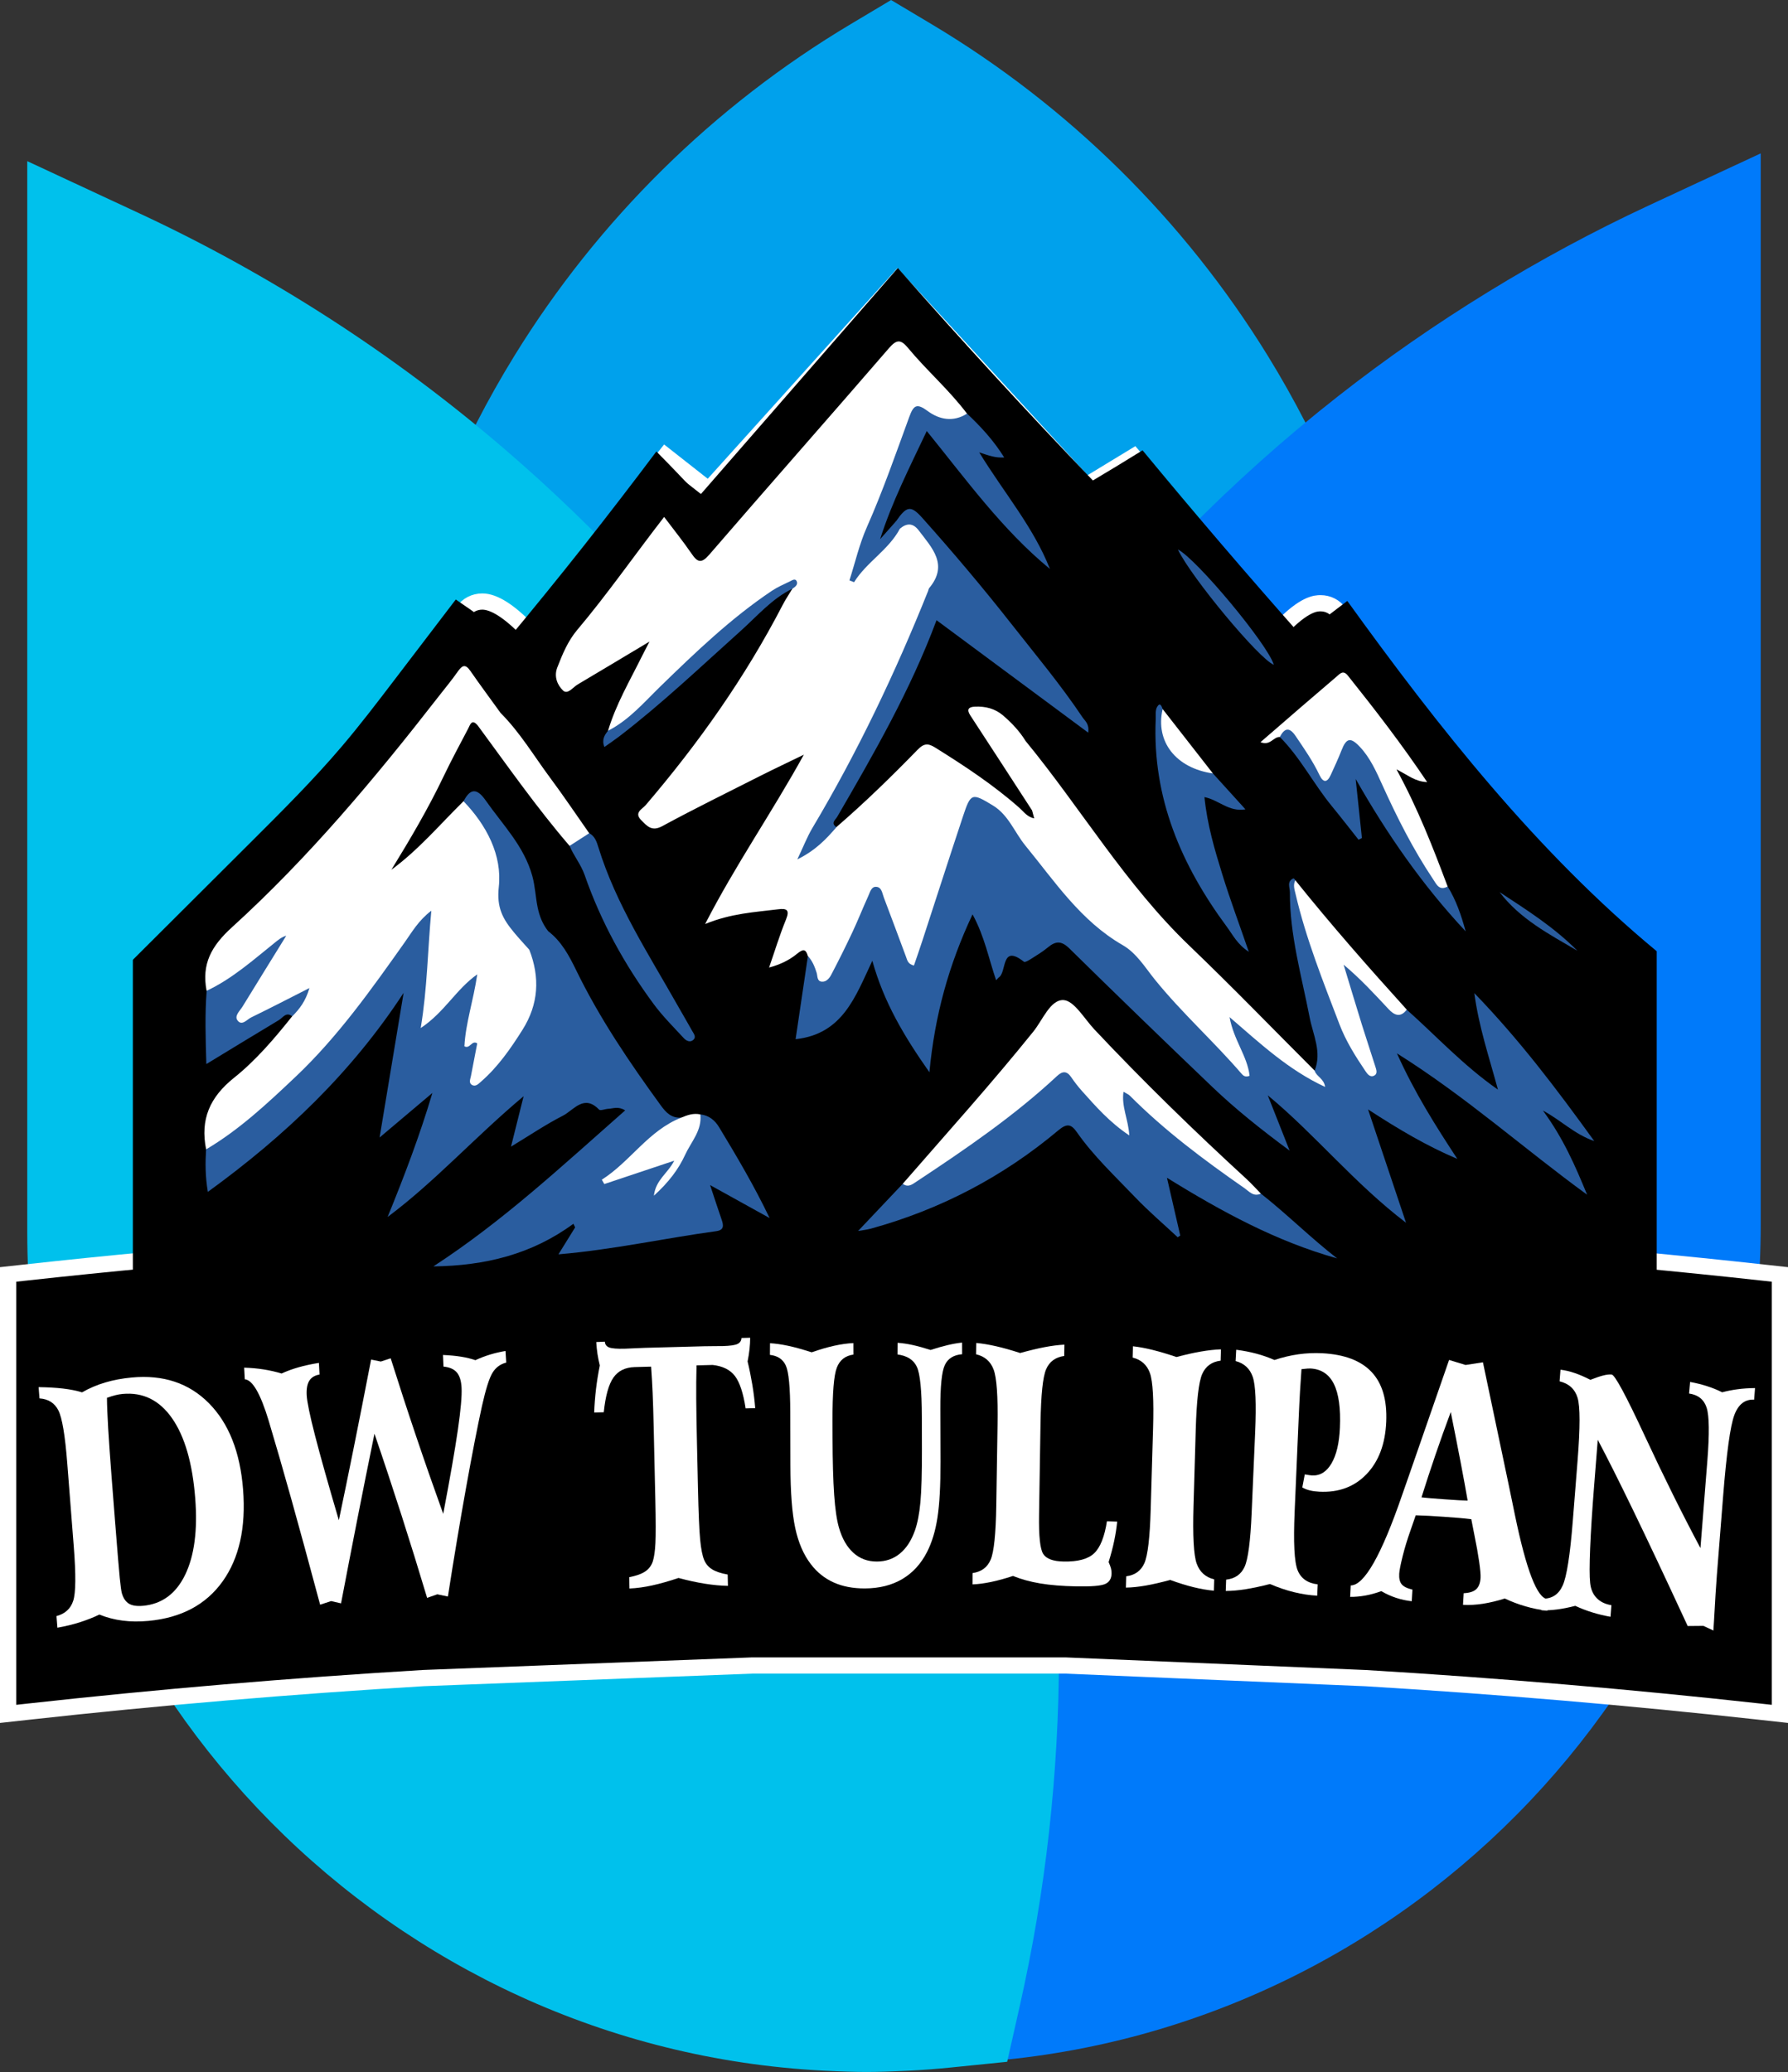
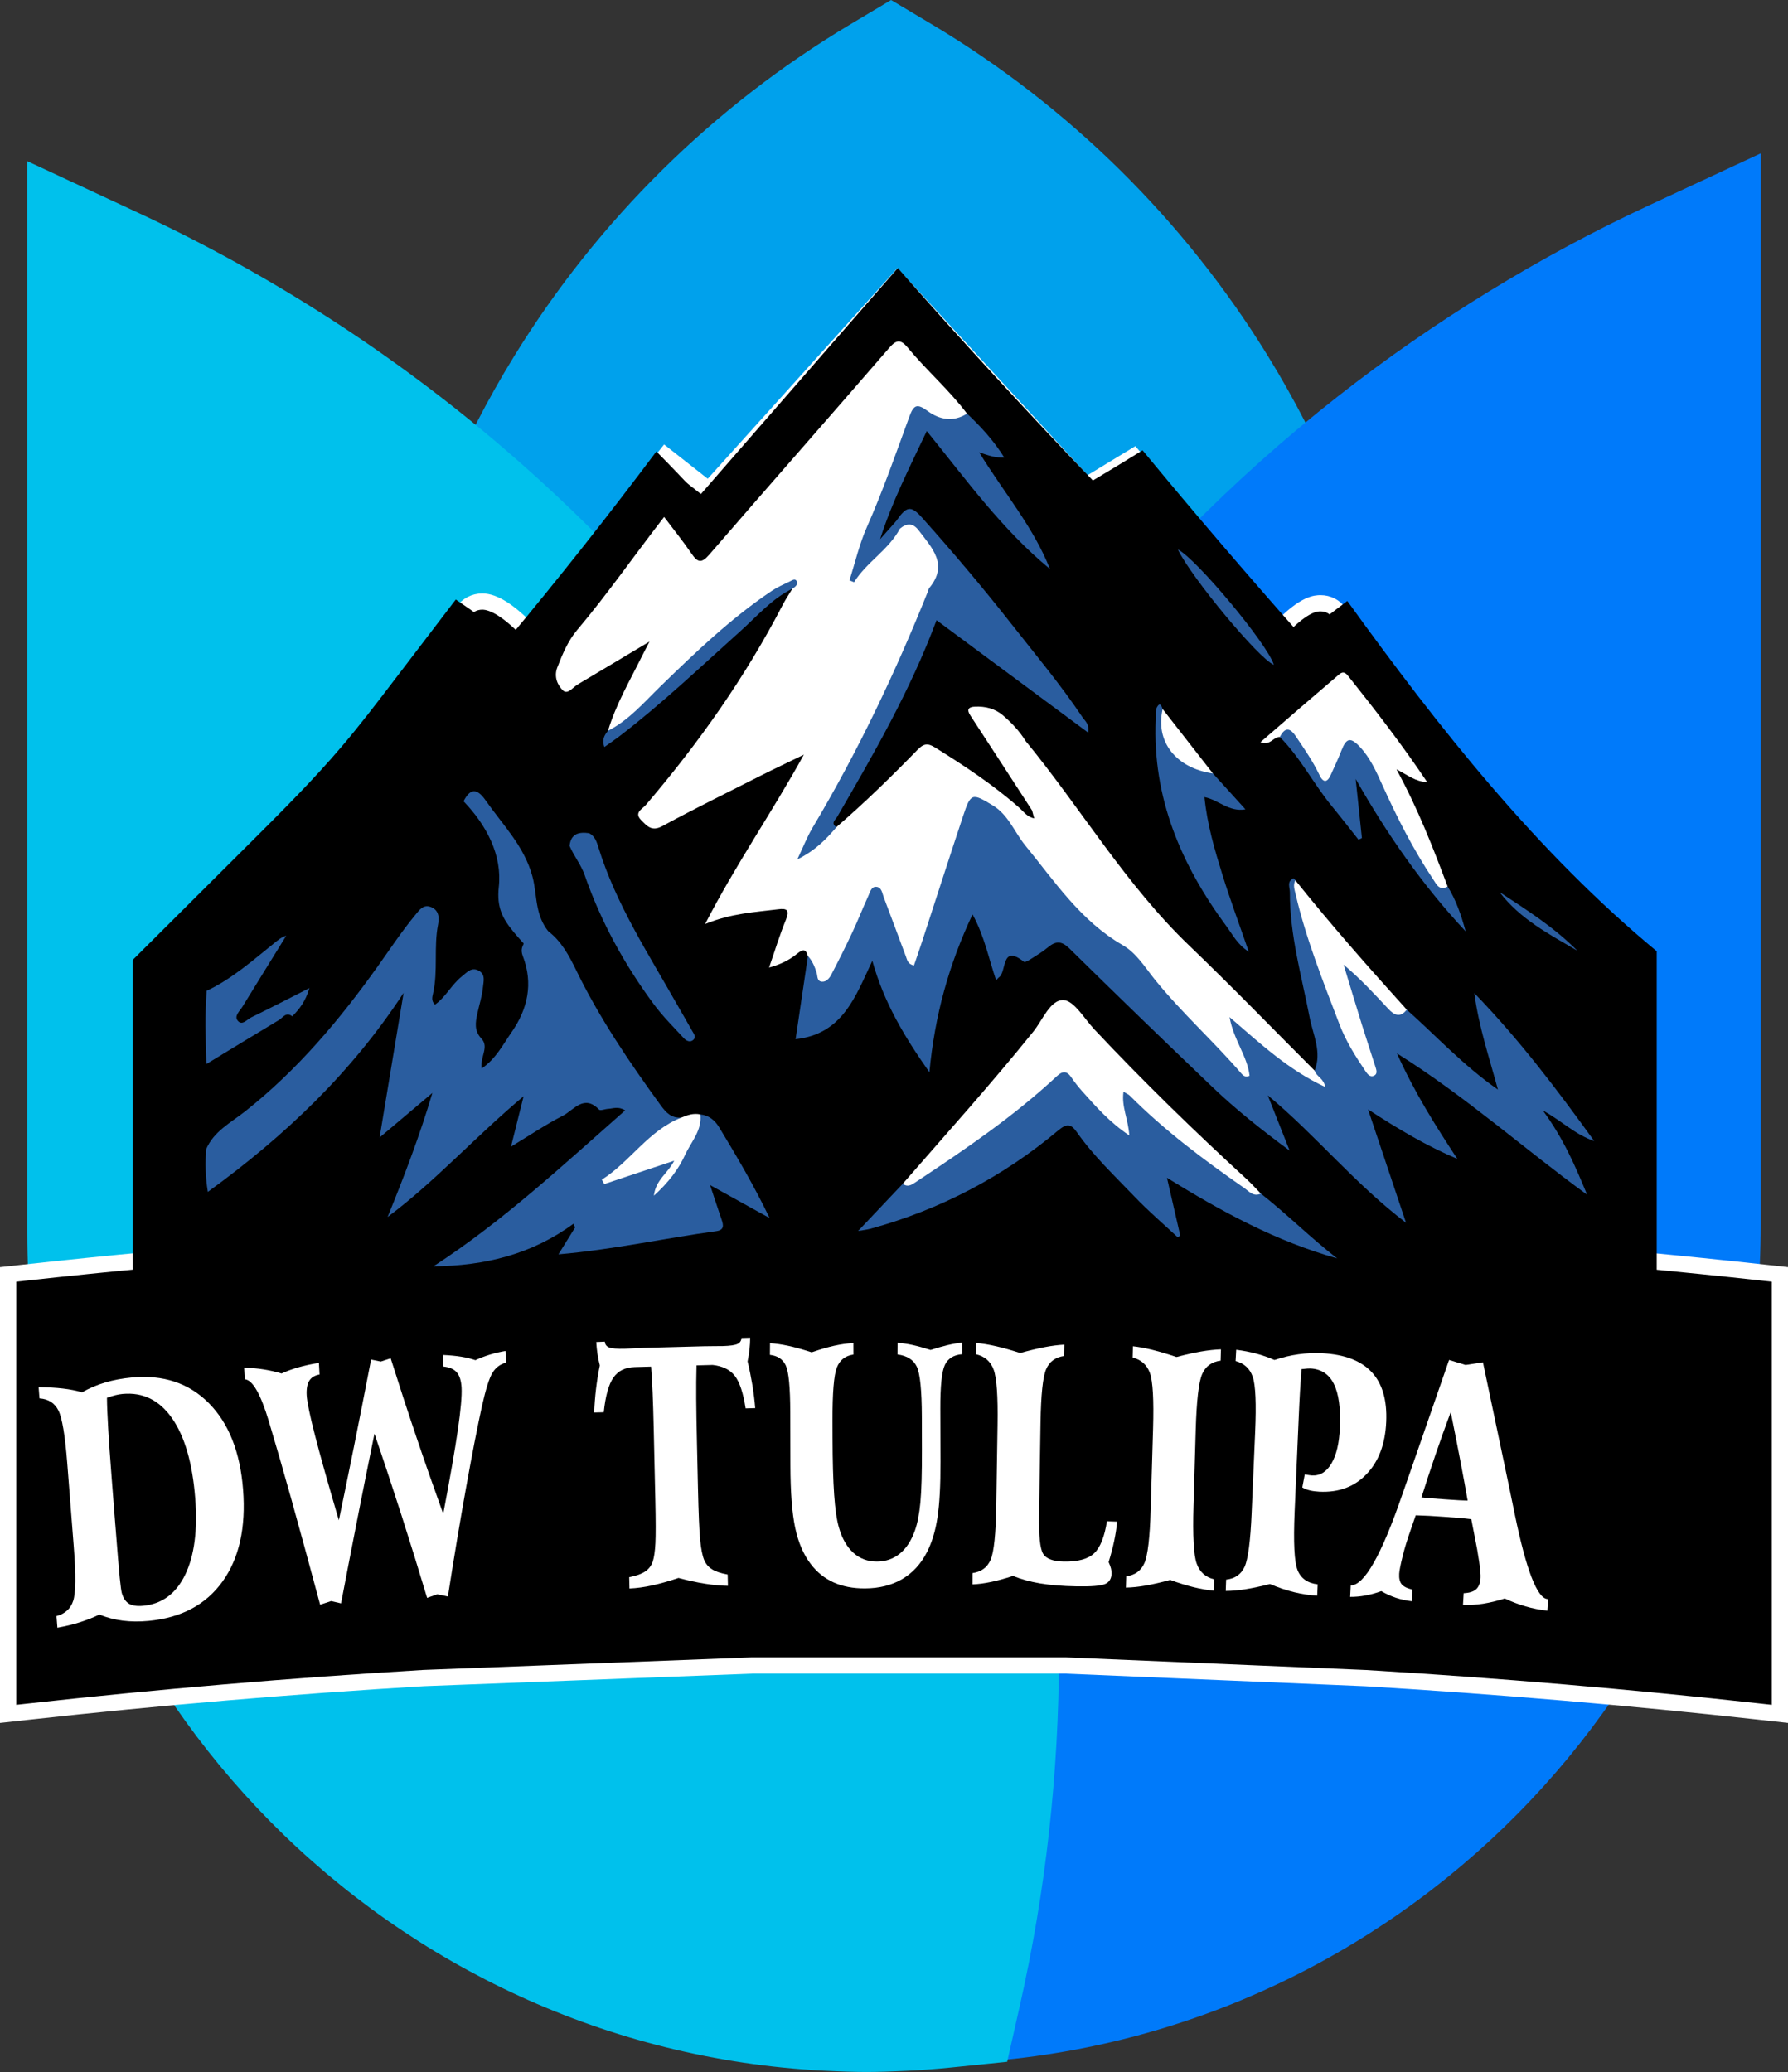
<svg xmlns="http://www.w3.org/2000/svg" id="Warstwa_2" viewBox="0 0 881.58 1021.57">
  <rect x="0" y="0" width="881.58" height="1021.57" fill="#333333" stroke="none" />
  <defs>
    <style>.cls-1{fill:#00c1ec;}.cls-2{fill:none;stroke:#fff;stroke-miterlimit:10;stroke-width:8px;}.cls-3{fill:#fff;}.cls-4{fill:#007afa;}.cls-5{fill:#2a5d9f;}.cls-6{fill:#00a1ec;}</style>
  </defs>
  <g id="OBJECTS">
    <path class="cls-6" d="M435.54,600.45c.24.95.47,1.91.7,2.87,1.07,4.41,2.12,8.84,3.1,13.29.99-4.48,2.04-8.93,3.12-13.37.22-.91.44-1.83.67-2.74,1.08-4.39,2.2-8.76,3.36-13.11.11-.42.23-.83.34-1.25,7.78-28.9,17.31-56.96,28.47-84.05,21.2-51.47,48.48-100.06,80.96-144.88,13.59-18.76,28.08-36.81,43.37-54.09,4.24-4.79,8.56-9.51,12.93-14.19.91-.98,1.84-1.95,2.76-2.92,4.17-4.41,8.39-8.79,12.67-13.09.28-.28.55-.57.83-.85,10.01-10.03,20.32-19.76,30.91-29.16-9.82-23.47-21.42-46.02-34.63-67.48-41.25-66.98-98.24-123.21-165.78-163.51l-19.96-11.91-19.96,11.91c-67.55,40.31-124.53,96.53-165.78,163.51-13.22,21.46-24.83,44.02-34.65,67.5,10.58,9.39,20.87,19.11,30.88,29.13.34.34.66.68,1,1.02,4.18,4.21,8.3,8.48,12.38,12.8,1.02,1.07,2.03,2.15,3.04,3.23,4.28,4.59,8.52,9.22,12.68,13.92,15.34,17.32,29.86,35.41,43.49,54.22,32.48,44.82,59.76,93.42,80.96,144.88,11.15,27.07,20.67,55.12,28.45,83.99.12.44.24.87.36,1.31,1.16,4.33,2.26,8.68,3.34,13.04Z" />
    <path class="cls-4" d="M518.42,339.21c40.98-54.05,88.53-102.44,141.33-143.86,23.36-18.33,48.06-35.5,73.96-51.4,25.78-15.83,52.15-30.05,78.95-42.52l55.47-25.81v528.26c0,106.15-40.65,203.4-107.18,276.97-67.09,74.18-160.59,124.14-265.3,134.67l-41.76-47.24c5.66-25.06,10-50.89,12.95-77.42,2.82-25.45,4.28-51.75,4.28-78.79,0-47.09-4.58-92.99-13.3-137.26-9.01-45.75-22.33-89.69-39.48-131.33l-6.09-14.78,6.09-14.78c25.8-62.62,59.57-121.28,100.07-174.69" />
    <path class="cls-1" d="M507.29,663.73c-9.9-50.31-24.77-99.14-44.05-145.96-23.73-57.6-53.98-111.6-89.8-161.04-36.21-49.96-78.29-95.58-125.27-135.84-27.12-23.25-55.78-44.64-85.8-63.98-30.08-19.38-61.31-36.66-93.46-51.63l-55.47-25.82v528.28c0,106.15,40.65,203.4,107.18,276.97,67.1,74.18,160.6,124.14,265.3,134.67,6.87.69,13.76,1.22,20.66,1.56,8.26.42,15.15.62,20.69.62s12.43-.21,20.69-.62c6.9-.34,13.8-.87,20.66-1.56l27.97-2.84,6.17-27.33c6.4-28.36,11.26-57.05,14.47-85.95,3.23-29.08,4.89-58.24,4.89-87.33,0-51.96-5.1-102.85-14.82-152.2Z" />
    <path class="cls-3" d="M41.45,781.09v-105.13c-5.25-10.86-10.5-21.72-15.75-32.56,12.75-1.37,25.51-2.67,38.27-3.91,8.83,29.5,17.66,59.04,26.5,88.6,7.95-31.08,15.91-62.14,23.86-93.17,13.57-1.14,27.14-2.21,40.71-3.21-5.51,10-11.01,20.02-16.52,30.04v110.44c5.14,9.59,10.27,19.19,15.41,28.8-19.03,1.41-38.05,2.95-57.06,4.64,4.94-10.43,9.88-20.85,14.82-31.25v-61c-7.59,30.97-15.17,61.96-22.75,92.97-2.56.23-5.11.47-7.67.7-8.48-29.22-16.96-58.42-25.44-87.58,0,20.06,0,40.12,0,60.17,5.3,9.42,10.61,18.86,15.92,28.3-14.7,1.4-29.4,2.88-44.09,4.45,4.6-10.44,9.19-20.87,13.79-31.3Z" />
    <path class="cls-3" d="M159.52,715.98c0-10.86.72-20.66,2.15-29.42,1.43-8.75,3.36-16.52,5.8-23.3,2.44-6.78,5.3-12.62,8.58-17.53,3.28-4.9,6.77-8.95,10.46-12.14,3.69-3.19,7.5-5.6,11.42-7.22,3.92-1.62,7.75-2.54,11.5-2.77,4.1-.24,8.19.21,12.27,1.35,4.08,1.15,7.97,3.1,11.66,5.85,3.69,2.75,7.13,6.39,10.31,10.91,3.18,4.52,5.95,10.03,8.3,16.52,2.35,6.49,4.19,14.04,5.51,22.63,1.33,8.59,1.99,18.31,1.99,29.17,0,10.7-.69,20.37-2.07,29-1.38,8.64-3.27,16.32-5.67,23.04-2.4,6.72-5.22,12.53-8.46,17.41-3.23,4.88-6.7,8.96-10.39,12.22-3.69,3.27-7.55,5.72-11.56,7.36-4.01,1.64-7.98,2.58-11.9,2.81-3.92.23-7.88-.19-11.87-1.28-3.99-1.09-7.83-2.96-11.52-5.63-3.69-2.67-7.15-6.21-10.38-10.63-3.23-4.42-6.04-9.85-8.42-16.29-2.38-6.44-4.26-13.95-5.64-22.55-1.38-8.59-2.07-18.43-2.07-29.52ZM190.67,713.85c0,9.28.46,17.85,1.38,25.69.92,7.85,2.21,14.63,3.87,20.34,1.66,5.72,3.64,10.15,5.93,13.32,2.3,3.16,4.82,4.66,7.58,4.5,2.76-.16,5.28-2,7.58-5.52,2.3-3.51,4.28-8.23,5.96-14.14,1.68-5.91,2.99-12.85,3.92-20.81.94-7.96,1.4-16.5,1.4-25.62,0-9.2-.44-17.81-1.33-25.83-.88-8.01-2.15-14.94-3.79-20.79-1.64-5.85-3.63-10.41-5.96-13.7-2.33-3.29-4.93-4.85-7.79-4.68-2.76.16-5.28,2.03-7.58,5.59-2.3,3.56-4.27,8.37-5.93,14.41-1.66,6.04-2.95,13.13-3.87,21.25-.92,8.12-1.38,16.78-1.38,25.99Z" />
    <path class="cls-3" d="M278.59,654.44c-4.97-9.74-9.93-19.48-14.9-29.2,18.59-.85,37.19-1.56,55.79-2.14-4.49,10.09-8.98,20.19-13.47,30.29v53.57c0,11.33.38,20.89,1.14,28.69.76,7.8,1.9,14.13,3.42,19,1.52,4.87,3.43,8.34,5.73,10.43,2.3,2.09,4.99,3.09,8.06,3,1.87-.06,3.62-.44,5.25-1.16,1.63-.71,3.12-1.96,4.48-3.72,1.36-1.77,2.56-4.16,3.61-7.18,1.04-3.02,1.93-6.81,2.65-11.4.72-4.58,1.28-10.06,1.67-16.44.39-6.38.58-13.82.58-22.31v-53.45c-3.86-9.89-7.71-19.78-11.57-29.66,13.39-.38,26.77-.69,40.16-.93-4.53,10.07-9.06,20.15-13.58,30.24v60.53c0,11.09-.41,20.87-1.22,29.35-.81,8.47-1.98,15.81-3.5,22.02-1.52,6.21-3.38,11.39-5.57,15.53-2.19,4.14-4.67,7.49-7.43,10.04-2.76,2.55-5.77,4.38-9.02,5.49-3.25,1.11-6.72,1.73-10.4,1.84-7.71.24-14.23-1.27-19.57-4.54-5.34-3.27-9.66-8.31-12.97-15.15-3.31-6.83-5.69-15.42-7.16-25.79-1.47-10.36-2.2-22.46-2.2-36.31v-60.65Z" />
    <path class="cls-3" d="M386.2,760.82v-105.95c-5.45-11.01-10.9-22.02-16.34-33.01,13.51-.25,27.03-.42,40.54-.53,14.26,28.21,28.51,56.49,42.77,84.85,0-18.33,0-36.65,0-54.98-4.95-10.01-9.91-20-14.86-29.99,14.2,0,28.41.06,42.61.21-4.44,9.94-8.88,19.9-13.32,29.85v139.23c-4.81-.03-9.62-.06-14.43-.07-17.51-35.61-35.02-71.1-52.54-106.47v76.69c5.32,9.93,10.65,19.88,15.97,29.84-14.93.09-29.86.27-44.79.54,4.79-10.07,9.59-20.14,14.38-30.2Z" />
    <path class="cls-3" d="M515.33,761.27v-115.75c-3.55-.07-7.11-.13-10.67-.19-6.69,16.41-13.37,32.83-20.06,49.28-.37-24.39-.74-48.78-1.11-73.17,10.52.12,21.05.27,31.57.47.09.16.18.32.27.48v-.47c19.99.38,39.97.92,59.95,1.61-.37,24.37-.74,48.74-1.11,73.11-6.86-16.75-13.72-33.49-20.58-50.21-3.43-.1-6.86-.19-10.29-.28,0,38.58,0,77.16,0,115.75,6.26,10.12,12.52,20.25,18.78,30.39-21.63-.67-43.26-1.17-64.89-1.48,6.05-9.86,12.1-19.71,18.15-29.55Z" />
    <path class="cls-3" d="M589.47,763.63c8.33-36.57,16.65-73.12,24.98-109.64-3.8-9.81-7.6-19.61-11.4-29.4,20.72.86,41.43,1.89,62.13,3.09-3.2,9.81-6.4,19.61-9.59,29.43,7.46,36.87,14.91,73.76,22.37,110.67,4.65,10.23,9.29,20.48,13.94,30.73-18.54-1.2-37.09-2.26-55.65-3.2,3.85-9.68,7.7-19.35,11.56-29.02-.76-4.17-1.52-8.34-2.28-12.51-11.66-.61-23.33-1.18-34.99-1.68-.83,4.09-1.66,8.19-2.49,12.28,5.07,10.09,10.15,20.19,15.22,30.3-16.45-.77-32.91-1.44-49.37-2,5.2-9.69,10.4-19.38,15.59-29.05ZM641.06,728.9c-4.05-22.39-8.09-44.77-12.14-67.15-4.47,21.97-8.94,43.94-13.41,65.92,8.52.38,17.04.79,25.56,1.23Z" />
    <path class="cls-3" d="M704.16,660.1c-4.1-10.27-8.19-20.53-12.29-30.78,13.23.85,26.45,1.78,39.67,2.77v139.23c4.1,10.3,8.19,20.6,12.28,30.91-13.22-1.03-26.44-2-39.67-2.89,0-46.41,0-92.82,0-139.23Z" />
    <path class="cls-3" d="M762.49,773.75v-105.95c-5.43-11.54-10.87-23.07-16.3-34.59,13.48,1.06,26.96,2.19,40.44,3.39,14.21,29.58,28.42,59.25,42.63,88.99v-54.98c-4.93-10.48-9.87-20.96-14.81-31.43,14.15,1.36,28.3,2.81,42.45,4.33-4.42,9.51-8.84,19.04-13.26,28.57v139.23c-4.79-.5-9.58-.99-14.38-1.47-17.45-37.3-34.9-74.49-52.36-111.56v76.69c5.31,10.45,10.62,20.91,15.93,31.38-14.88-1.35-29.77-2.62-44.67-3.8,4.78-9.61,9.56-19.21,14.35-28.81Z" />
    <path d="M867.59,843.9c-64.04-7.07-129.37-12.62-194.18-16.51l-148.12-6.23h-154.44l-162.02,6.2c-65.04,3.89-130.6,9.45-194.84,16.55l-9.99,1.1v-216.66l8.01-.88c20.5-2.26,41.86-4.44,63.61-6.48v-148.4l1.41-2.07c.14-.24.33-.52.56-.84l.41-.56.77-.76c1.02-.98,102.27-98.57,149.55-166.85,2.17-3.13,5.62-4.92,9.48-4.92,5.76,0,13.25,4.75,22.34,14.15l67.96-85.99,21.32,16.75,93.1-103.35,92.97,101.27,23.47-14.26,72.48,84.71c11.75-12.44,17.55-12.44,19.68-12.44,3.67,0,6.98,1.69,9.1,4.64,71.32,99.49,142.26,161.4,142.97,162.01l3.46,2.91.04,4.22v149.85c21.53,2.02,42.65,4.17,62.9,6.41l8.01.88v216.66l-9.99-1.1Z" />
    <path class="cls-2" d="M867.59,843.9c-64.04-7.07-129.37-12.62-194.18-16.51l-148.12-6.23h-154.44l-162.02,6.2c-65.04,3.89-130.6,9.45-194.84,16.55l-9.99,1.1v-216.66l8.01-.88c20.5-2.26,41.86-4.44,63.61-6.48v-148.4l1.41-2.07c.14-.24.33-.52.56-.84l.41-.56.77-.76c1.02-.98,102.27-98.57,149.55-166.85,2.17-3.13,5.62-4.92,9.48-4.92,5.76,0,13.25,4.75,22.34,14.15l67.96-85.99,21.32,16.75,93.1-103.35,92.97,101.27,23.47-14.26,72.48,84.71c11.75-12.44,17.55-12.44,19.68-12.44,3.67,0,6.98,1.69,9.1,4.64,71.32,99.49,142.26,161.4,142.97,162.01l3.46,2.91.04,4.22v149.85c21.53,2.02,42.65,4.17,62.9,6.41l8.01.88v216.66l-9.99-1.1Z" />
    <path d="M816.84,468.99c-59.16-49-107.48-110.21-152.55-172.7-7.55,5.74-15.11,11.48-22.66,17.23-26.62-30.05-52.73-60.54-78.29-91.5-8.12,5.04-16.28,10-24.49,14.88-32.82-34.21-64.9-69.12-96.17-104.76-32.66,37.49-65.33,74.98-97.99,112.47-6.88-7.46-13.9-14.8-21.06-22.01-23.47,31.28-47.7,61.97-72.72,92.02-8.5-6.66-17.25-13-26.19-19.04-10.16,13.32-20.32,26.64-30.48,39.95-8.38,10.98-16.76,21.97-25.71,32.49-13.88,16.33-29.08,31.48-44.26,46.61-19.52,19.46-39.03,38.92-58.55,58.38-.09.12-.14.24-.22.36v179.38h751.35v-183.76Z" />
    <path class="cls-3" d="M505.69,365.35c27.34,33.3,49.33,70.83,80.75,100.94,20.98,20.11,41.19,41.02,61.75,61.57,1.48.52,3.17.13,4.55.92,2.8,1.6,4.34,4.05,2.92,7.15-1.5,3.28-4.52,3.43-7.29,1.83-4.72-2.73-9.71-4.95-14.09-8.33-6.99-5.4-14.17-10.54-20.4-16.3,2.32,3.73,3.89,8.22,5.47,12.71,1.09,3.08.47,5.75-2.34,7.49-2.91,1.8-5.73.87-7.68-1.55-8.86-10.96-19.94-19.81-29.03-30.52-8.07-9.52-15.85-19.41-24.77-28.03-7.57-7.32-16.89-12.87-24.7-20.14-1.71-1.59-3.85-2.82-5.16-4.73-9.2-13.5-21.94-24.29-29.72-38.86-.86-1.62-1.96-3.07-3.2-4.41-7.4-8.02-12.72-7.1-15.8,3.39-5.72,19.48-13.46,38.28-18.9,57.84-.7,2.5-1.69,4.92-2.57,7.37-1.01,2.82-2.2,5.42-5.72,5.51-3.83.09-5.42-2.6-6.55-5.66-2.53-6.83-5.11-13.64-7.76-20.43-.87-2.22-1.02-5.87-4.36-5.65-2.55.16-3.04,3.26-3.86,5.4-3.36,8.76-7.3,17.24-11.68,25.53-1.22,2.3-2.46,4.56-4.42,6.38-2.22,2.06-4.56,3.47-7.72,2.28-2.92-1.1-3.33-3.61-3.68-6.25-.42-3.14.42-6.47-1.39-9.4-1.11-3.84-2.55-3.42-5.4-1.11-3.73,3.03-8.12,5.24-13.74,6.75,2.75-7.93,5.18-15.98,8.36-23.74,1.96-4.78.21-5.5-3.84-4.99-11.53,1.44-23.22,1.99-36.05,7.27,15.03-29.27,32.77-54.66,48.67-83.49-8.19,3.98-14.81,7.09-21.33,10.38-16.2,8.19-32.5,16.19-48.45,24.84-5.23,2.84-7.51-.04-10.4-2.93-3.73-3.73.54-5.48,2.2-7.43,26.05-30.48,49.07-63.02,67.54-98.69,1.43-2.76,3.18-5.34,4.78-8.01-2.85-4.43-4.71-.08-6.29,1.07-12.59,9.14-24.44,19.21-35.75,29.87-13.77,12.97-27.68,25.77-42.05,38.07-4.2,3.6-4.15,3.65-6.78.99,3.87-12.99,10.72-24.61,16.68-36.65.89-1.79,1.82-3.56,3.73-7.27-13,7.77-24.19,14.5-35.42,21.15-2.32,1.37-4.91,5.15-7.2,2.96-2.77-2.66-4.57-6.84-2.83-11.34,2.54-6.57,5.28-13.14,9.81-18.5,14.92-17.68,28.1-36.69,42.87-55.73,4.71,6.26,9.35,12,13.5,18.07,3.01,4.41,4.87,5.02,8.81.46,29.38-34.03,59.15-67.72,88.54-101.74,3.7-4.28,5.77-4.48,9.32-.2,9.27,11.21,20.38,20.78,29.14,32.45.89,4.11-1.15,5.94-4.97,5.9-3.87-.04-7.99.59-11.55-1.04-5.83-2.67-8.71-.36-10.54,4.99-7.02,20.45-16.78,39.84-23.17,60.52-.29.95-.79,1.77-1.47,2.48,5.04-6.58,13.39-9.86,17.43-17.45,5.69-5.67,7.59-5.59,12.71.53.31.38.74.65,1.1,1.01,10.75,10.49,10.67,20.71,4.35,34.86-14.83,33.2-30.02,66.15-47.15,98.23-3.55,6.65-8.02,12.72-11.6,19.63,2.9-3.31,5.9-6.07,10.5-5.79,13.97-12.06,27.18-24.94,40.04-38.16,3.01-3.1,5.08-3.26,8.54-1.11,14.57,9.08,28.87,18.5,41.77,29.91,2.03,1.8,3.63,4.32,7.16,5.08-.41-1.55-.72-2.72-1.03-3.89,4.97-5.35,8.94-1.77,12.22,1.87,2.81,3.11,5.24,6.62,7.91,9.9-7.55-9.69-15.15-19.34-22.69-29.03-2.83-3.64-4.06-7.73-4.11-12.24-.03-2.43.06-4.81,3.45-4.78Z" />
    <path class="cls-5" d="M398.37,471.39c2.18,2.35,3.34,5.23,4.28,8.23.51,1.64.11,4.11,2.46,4.37,2.33.26,3.85-1.72,4.78-3.49,3.62-6.9,7.1-13.88,10.41-20.93,2.76-5.88,5.13-11.94,7.83-17.84.83-1.81,1.42-4.57,3.79-4.49,2.85.09,3.05,3.17,3.85,5.25,3.7,9.72,7.3,19.48,10.94,29.22.62,1.65.85,3.6,3.91,4.34,1.35-3.97,2.78-8.02,4.11-12.11,6.7-20.51,13.29-41.06,20.1-61.53,3.82-11.5,4.39-11.56,14.71-5.29,7.74,4.7,10.65,13.21,16.01,19.77,14.53,17.75,27.33,37.2,47.98,49.08,6.86,3.95,11.06,11.03,15.88,17,13.28,16.42,29.03,30.48,42.75,46.43.84.98,1.87,1.83,3.95,1.01-1.05-9.67-7.85-17.58-9.87-28.94,15.35,13.24,29.1,26.08,47.11,34.43-.55-4.16-4.36-5.16-5.17-8.03,3.69-9.14-.79-17.65-2.45-26.22-3.97-20.49-9.85-40.66-9.74-61.78.01-2.24-1.66-5.2,1.63-6.75.14-.07.45.12.62.27.19.17.3.42.44.63,12.05,28.1,18.18,58.53,33.57,85.3-4.11-10.91-7.68-22-11-33.17-.82-2.75-1.5-5.53-1.87-8.35-.33-2.54.71-4.67,3.24-5.58,2.24-.8,3.84.31,5.37,2.04,5.5,6.22,11.08,12.37,16.61,18.56,2.37,2.65,4.59,5.85,8.98,4.97,14.48,12.85,27.6,27.28,44.99,39.44-4.4-16.27-9.36-30.67-11.65-47.59,22.25,23,40.39,47.01,59.14,72.96-9.99-3.49-15.92-9.97-25.32-15.06,10.12,13.74,16.02,27.46,21.8,41.5-31.03-22.57-59.54-48.22-93.78-69.7,8.76,19.44,19.06,35.72,29.79,52.05-14.89-6.31-28.7-14.42-44.02-24.41,6.46,19.27,12.26,36.58,18.73,55.9-25.68-19.59-44.66-43.37-68.18-62.85,3.32,8.41,6.65,16.81,10.78,27.27-14.43-10.68-26.71-20.5-38.09-31.37-23.67-22.6-47.18-45.37-70.51-68.31-3.89-3.83-6.75-3.72-10.58-.53-2.58,2.15-5.51,3.91-8.36,5.72-1.07.68-2.96,1.77-3.46,1.38-11.47-9.04-8.33,5.16-12.41,7.74-.21.13-.36.37-1.3,1.38-3.67-10.62-5.62-21.44-11.63-32.5-11.7,24.92-18.57,49.56-21.27,77.85-12.5-17.81-22.41-34.4-28.14-54.97-8.28,17.54-14.55,36.16-37.83,38.67,2.01-13.55,4.04-27.26,6.07-40.98Z" />
    <path class="cls-5" d="M345.3,549.45c4.25.42,7.21,2.92,9.28,6.35,8.72,14.41,17.3,28.91,24.88,44.75-9.25-5.13-18.51-10.25-29.34-16.25,2.19,6.6,3.88,11.82,5.68,17.01.97,2.81,1.3,5.15-2.6,5.69-25.68,3.52-51.05,9.16-77.86,11.44,3-4.84,5.62-9.07,8.23-13.29-.29-.59-.57-1.19-.86-1.78-20.48,15.07-43.59,20.7-69.03,21.01,34.46-22.41,63.77-49.82,94.56-76.92-3.51-2.17-6-.86-8.35-.77-1.55.06-3.86,1.07-4.52.39-7.47-7.78-12.49.27-17.83,3-8.5,4.35-16.47,9.75-25.59,15.26,2.01-8.05,3.84-15.34,6.22-24.86-23.97,20.08-43.51,41.95-67.06,59.54,8.19-20.06,15.86-40.18,22.08-61.15-8.4,7.09-16.79,14.17-26.03,21.97,4.09-24.61,7.96-47.96,11.84-71.32-25.57,39.16-58.31,70.41-96.52,98.12-1.31-7.82-1.26-14.38-.87-20.96,3.78-8.93,12.26-13.2,19.25-18.73,25.75-20.36,46.6-45.11,65.51-71.67,6.03-8.47,11.75-17.16,18.4-25.18,2.01-2.42,3.88-5.31,7.64-3.93,4.06,1.5,4.22,5.39,3.59,8.59-2.22,11.31.07,22.91-2.5,34.17-.37,1.62-.91,3.59.94,5.41,5.38-3.75,8.22-9.96,13.3-13.94,2.43-1.9,4.6-4.71,8.16-2.9,3.64,1.86,2.51,5.31,2.21,8.34-.43,4.42-1.84,8.64-2.76,12.96-.93,4.36-1.63,8.39,2.04,12.28,3.9,4.14-.76,8.92.14,14.7,7-4.78,10.44-11.73,14.66-17.79,8.02-11.51,10.83-24.06,5.57-37.67-.58-1.49-.76-3.02-.18-4.59,2.37-5.61,4.64-11.38,12.64-7.67,6.65,5.03,10.44,12.25,13.94,19.43,11.53,23.68,26.23,45.32,41.66,66.53,2.56,3.52,5.29,6.38,10.07,5.98,1.46,2.75,0,4.97-2.21,5.68-7.64,2.45-12.07,8.75-17.47,13.86-2.96,2.8-6.39,4.84-8.62,6.31,5.28-3.18,12.97-3.76,19.52-7.32,2.23-1.21,4.77-.76,6.12,1.64,1.96,3.5-2.25,4.75-2.75,8.1,5.35-10.18,6.07-22.08,14.78-29.85Z" />
-     <path class="cls-3" d="M260.98,468.27c5.33,13.71,4.59,26.86-3.37,39.48-5.84,9.26-12.04,18.2-20.35,25.46-1.34,1.17-2.83,2.87-4.72,1.59-1.49-1.01-.61-2.85-.32-4.35,1.02-5.32,2.04-10.64,3.08-16.01-2.68-1.83-3.57,2.93-6.32,1.42.6-11.52,4.47-22.62,6.33-35.47-10.58,7.5-16.05,18.62-27.87,26.48,3.29-19.93,3.39-38.13,5.23-57.87-6.39,4.9-9.49,10.47-13.06,15.5-16.52,23.33-33.05,46.7-53.92,66.44-13.75,13-27.61,26.01-44.06,35.74-2.97-14.73,1.79-25.73,13.78-35.3,10.8-8.63,19.96-19.4,28.66-30.32,1.11-5.21-1.36-5.78-4.92-3.29-5.15,3.6-10.88,5.94-16.43,8.69-2.87,1.42-5.49,1.49-7.78-.96-2.27-2.43-2.29-5.35-.64-7.91,6.13-9.48,10.74-20.02,18.71-27.59-5.61,7.33-13.98,12.23-21.64,17.98-3,2.25-6.13,4.32-9.51.5-2.51-13.14,2.27-21.99,12.52-31.3,37.77-34.33,70.49-73.43,101.79-113.68,3.19-4.1,6.53-8.1,9.5-12.34,2.11-3.01,3.69-4.07,6.22-.41,4.86,7.01,9.95,13.86,14.94,20.78.66,7.79-3.11,9.82-11.34,6.09-2.93-3.41-3.69-.25-4.67,1.63-4.09,7.81-8.29,15.56-12.09,23.51-7.59,15.88-16.49,30.99-25.76,46.07,13.33-9.78,23.93-22.33,35.55-33.79,4.45-2.05,7.12.72,8.83,3.97,7.36,13.93,15.62,27.68,12.5,44.59-.73,3.96,1.37,6.92,3.7,9.81,3.55,4.4,7.09,8.83,7.4,14.86Z" />
    <path class="cls-5" d="M621.68,588.49c12.92,10.16,24.55,21.82,37.6,31.95-29.77-8.34-56.52-22.79-83.91-39.76,2.39,10.4,4.48,19.45,6.56,28.51-.42.27-.85.55-1.27.82-7.1-6.63-14.52-12.95-21.21-19.97-9.85-10.32-20.33-20.11-28.54-31.89-2.9-4.17-5.08-4.22-9.16-.8-27.24,22.86-58.11,38.99-92.42,48.44-1.93.53-3.96.72-6.23,1.12,7.59-8.02,14.8-15.64,22.01-23.25,1.37.14,2.68-.32,3.61-1.14,22.23-19.67,48.56-34.08,70.08-54.66,4.08-3.9,8.48-4.21,12.03.6,6.35,8.61,14.03,16.01,20.17,22.56,1.37,1.79,1.06,1.68.91.87-.92-5.11-5.17-11.23.49-15.06,6-4.06,9.02,3,12.59,6.12,17.15,15,34.99,29.15,52.7,43.45,1.2.97,2.4,1.91,4,2.11Z" />
    <path class="cls-3" d="M621.68,588.49c-3.66,1.74-5.78-1.08-8.26-2.8-19.87-13.82-39.22-28.28-56.35-45.48-.67-.67-1.65-1.04-3.13-1.93-1.07,7.36,2.38,13.53,2.86,21.53-9.77-6.52-16.52-14.3-23.37-21.95-1.9-2.13-3.66-4.41-5.27-6.77-2.18-3.19-4.33-3.05-7-.56-21.19,19.75-45.02,35.99-69.1,51.92-2.28,1.51-4.22,3.18-6.96,1.21,21.63-24.87,43.71-49.36,64.39-75.05,4.63-5.75,8.38-15.75,14.8-15.53,5.27.18,10.34,9.2,15.31,14.48,24.03,25.56,49.15,50.01,74.99,73.73,2.48,2.27,4.73,4.8,7.08,7.21Z" />
    <path class="cls-5" d="M412.44,407.8c-5.02,5.83-10.24,11.42-19.32,15.92,3.05-6.41,4.88-11.2,7.46-15.53,22.25-37.36,40.87-76.47,57.02-116.8.19-.48.24-1.08.55-1.45,9.63-11.54,1.36-19.8-5.16-28.41-2.83-3.74-5.89-3.72-9.28-.87-1.71-.7-2.72-1.75-1.86-3.73,5.07-7.36,7.21-7.94,12.73-1.76,15.29,17.1,30.09,34.62,44.26,52.67,11.86,15.1,24.19,29.82,34.88,45.8,1.22,1.82,3.45,3.21,2.83,7.59-25.24-18.71-49.79-36.92-74.79-55.44-12.89,34.6-30.87,65.76-48.94,96.88-.85,1.47-3.43,3.21-.39,5.14Z" />
    <path class="cls-3" d="M631.02,363.37c-3.19-.18-4.62,4.49-9.53,2.55,6.85-5.94,13.25-11.5,19.67-17.03,5.9-5.08,11.8-10.15,17.73-15.2,1.73-1.47,3.32-3.55,5.69-.57,13.38,16.76,26.5,33.72,39.09,52.48-5.93-.22-9.26-3.33-15.13-6.27,10.74,19.69,18.05,38.7,25.22,57.75-2.05,6.53-4.86,3.33-7.09.33-8.71-11.71-16.67-23.89-23.07-37.05-3.63-7.47-6.68-15.25-10.96-22.39-4.06-6.77-6.3-6.62-10.12-.12-2.25,3.83-2.74,10.13-8.54,9.96-5.4-.16-5.99-6.37-8.45-10-2.46-3.61-4.8-7.33-7.26-10.95-1.76-2.59-3.7-4.69-7.25-3.48Z" />
    <path class="cls-5" d="M441.85,256.92c.62,1.24,1.24,2.48,1.86,3.73-5.59,10.53-16.39,16.42-22.61,26.4-.76-.3-1.52-.6-2.28-.9,2.81-8.77,4.88-17.87,8.59-26.25,7.89-17.81,14.25-36.17,20.93-54.42,2.11-5.77,3.71-6.77,9.06-2.82,5.71,4.21,12.62,5.63,19.39,1.26,6.69,6.32,12.95,12.99,18.34,21.63-4.39.25-7.5-.91-12.33-2.52,12.26,19.98,26.75,36.82,34.87,57.49-23.57-19.4-41.25-44-60.73-68-8.52,18.03-17.17,34.98-22.99,53.31,2.63-2.97,5.26-5.94,7.89-8.9Z" />
    <path class="cls-5" d="M598.03,381.34c5.14,5.67,10.29,11.35,16.05,17.7-8.24,1.41-13.17-4.66-20.22-6.04,1.36,13.6,5.04,25.96,8.84,38.23,3.81,12.32,8.33,24.42,13.02,38.03-5.62-3.6-7.86-8.31-10.77-12.24-22.49-30.4-36.83-63.66-35.12-102.38.09-2.06-.26-4.47.68-6.09,1.44-2.5,2.23-.45,2.74,1.05,2.41,15.14,11.75,24.88,24.78,31.74Z" />
    <path class="cls-5" d="M631.02,363.37c2.27-4.41,4.68-5.05,7.73-.56,4.23,6.23,8.53,12.41,11.78,19.24,1.83,3.85,3.78,4.05,5.61.01,1.83-4.01,3.69-8.01,5.3-12.12,2.37-6.08,4.42-6.62,9.04-1.72,5.06,5.37,8.04,12.08,11.04,18.71,7.29,16.1,15.23,31.84,25.07,46.56,1.73,2.59,3.04,5.85,7.17,3.58,4.23,6.82,6.75,14.34,8.89,22.14-21.22-22.66-38.73-47.85-54.23-75.15,1.02,9.71,2.05,19.43,3.07,29.14-.55.27-1.11.54-1.66.82-4.38-5.52-8.69-11.11-13.17-16.56-9.04-11.01-15.51-23.93-25.64-34.11Z" />
    <path class="cls-3" d="M693.6,497.79c-3.17,4.2-6.22,2.7-9.04-.33-6.88-7.37-13.69-14.81-22.08-21.83,3,9.88,5.96,19.77,9.02,29.63,2.16,6.94,4.49,13.82,6.67,20.75.45,1.43,1.13,3.35-.52,4.26-2.09,1.15-3.44-.73-4.41-2.16-4.95-7.32-9.65-14.81-12.82-23.11-8.06-21.1-16.47-42.09-21.62-64.17-.53-2.28-1.36-4.52-.11-6.81,17.56,21.9,36.09,42.96,54.92,63.77Z" />
    <path class="cls-5" d="M290.52,410.81c2.84,1.46,3.72,4.37,4.53,6.98,8.67,28.07,24.66,52.46,38.92,77.71,2.42,4.29,4.95,8.51,7.33,12.81.71,1.28,2.04,2.84.7,4.23-1.62,1.68-3.63.63-4.82-.66-5.11-5.51-10.48-10.86-14.92-16.88-14.4-19.5-26-40.6-33.98-63.53-1.83-5.25-5.36-9.43-7.45-14.43.65-6.09,4.65-6.96,9.69-6.24Z" />
    <path class="cls-5" d="M101.88,488.51c12.59-5.92,22.86-15.12,33.56-23.7,1.7-1.37,3.37-2.78,5.7-3.47-7.19,11.64-14.41,23.27-21.56,34.94-1.31,2.14-4.19,4.59-2.45,6.86,2.17,2.83,4.63-.5,6.71-1.51,9.23-4.48,18.33-9.22,28.72-14.48-1.84,6.39-4.85,10.33-8.47,13.93-3.03-2.39-4.62.69-6.58,1.86-11.49,6.88-22.91,13.87-35.77,21.68-.37-12.74-.75-24.4.15-36.1Z" />
    <path class="cls-5" d="M260.98,468.27c-2.57-2.9-5.23-5.73-7.69-8.72-5.3-6.42-8.49-12-7.36-22.19,1.74-15.71-5.99-30.46-17.38-42.31,3.4-6.61,6.74-6.38,10.91-.41,8.39,12.02,19,22.53,23.03,37.37,1.37,5.05,1.55,10.17,2.57,15.22.91,4.48,2.45,8.34,5.2,11.85-4.49,1.66-8.67,3.62-9.29,9.19Z" />
-     <path class="cls-3" d="M290.52,410.81c-3.23,2.08-6.46,4.16-9.69,6.24-16.27-18.91-30.53-39.36-45.32-59.41,4.32-1.03,9.33-.77,11.34-6.09,9.56,9.57,16.43,21.22,24.43,31.98,6.64,8.92,12.84,18.18,19.23,27.28Z" />
    <path class="cls-3" d="M505.69,365.35c-1.23,8.94,4,15.14,8.94,21.57,6.17,8.03,12.12,16.23,18.04,24.44,1.74,2.41,3.56,4.96,3.26,8.86-11.46-4.58-14.15-19.29-27.02-20.59-10.14-15.62-20.25-31.26-30.45-46.84-2.02-3.08-.86-4.26,2.27-4.39,5.07-.22,9.81.92,13.75,4.28,4.33,3.69,8.2,7.81,11.21,12.67Z" />
    <path class="cls-5" d="M299.84,360.26c10.3-5.23,17.74-14.03,25.76-21.83,17.36-16.87,34.76-33.59,54.94-47.12,2.78-1.86,5.92-3.21,8.95-4.68,1.05-.51,2.62-1.64,3.33-.05.74,1.64-.74,2.8-2.11,3.66-10.14,4.95-17.38,13.53-25.56,20.86-19.69,17.65-38.84,35.91-59.87,52.01-2.24,1.71-4.59,3.28-7.29,5.2-1.37-3.63.05-5.89,1.84-8.06Z" />
    <path class="cls-3" d="M345.3,549.45c.94,7.9-4.58,13.53-7.5,19.93-3.27,7.15-8.17,13.59-15.39,20.14.91-7.88,6.84-10.95,10.02-17.26-12.25,4.09-23.36,7.81-34.47,11.52-.41-.72-.82-1.43-1.23-2.15,14.11-8.95,22.95-24.24,39.21-30.61,2.99-1.29,6.03-2.3,9.37-1.57Z" />
    <path class="cls-5" d="M628.06,327.76c-7.14-2.7-40.67-42.99-47.31-56.85,9.14,4.52,44.41,46.9,47.31,56.85Z" />
    <path class="cls-3" d="M598.03,381.34c-18.27-2.63-28.48-15.7-24.78-31.74,8.26,10.58,16.52,21.16,24.78,31.74Z" />
    <path class="cls-5" d="M777.7,468.74c-13.87-8.14-28.28-15.64-38.33-28.9,13.39,8.8,26.94,17.35,38.33,28.9Z" />
    <path class="cls-3" d="M49.02,796.03c-3.01,1.45-6.24,2.73-9.68,3.82-3.44,1.09-7.12,1.98-11.04,2.67l-.45-5.72c4.25-1.14,7-3.67,8.26-7.57,1.26-3.9,1.35-12.77.27-26.59l-.74-9.45-2.48-31.78c-1.07-13.72-2.53-22.4-4.38-26.04-1.85-3.64-4.95-5.61-9.31-5.9l-.43-5.56c4.49.06,8.47.29,11.94.69,3.47.4,6.63,1.02,9.49,1.88,3.55-2.04,7.35-3.66,11.39-4.86,4.04-1.2,8.41-2.02,13.12-2.46,15.54-1.45,28.22,2.78,38.01,12.67,9.8,9.89,15.42,24.08,16.86,42.57,1.46,18.75-1.91,33.86-10.11,45.32-8.2,11.46-20.39,17.94-36.55,19.45-4.49.42-8.73.37-12.72-.14-3.99-.51-7.81-1.5-11.45-2.98ZM56.86,751.69c1.07,13.72,1.8,22.49,2.19,26.33.39,3.83.72,6.27.98,7.31.71,2.55,1.88,4.32,3.5,5.32s3.97,1.35,7.03,1.07c9.31-.87,16.22-5.98,20.75-15.33,4.52-9.36,6.17-21.93,4.94-37.71-1.35-17.27-5.14-30.39-11.37-39.36-6.23-8.97-14.38-12.99-24.46-12.05-1.09.1-2.26.3-3.48.6-1.23.3-2.63.74-4.2,1.31.02,3.63.23,8.66.6,15.11.38,6.45.95,14.6,1.72,24.45l1.79,22.96Z" />
    <path class="cls-3" d="M120.34,674.31c3.45.1,6.72.4,9.79.89,3.07.5,5.97,1.16,8.69,2,2.54-1.17,5.3-2.19,8.28-3.04,2.98-.86,6.36-1.59,10.14-2.2l.31,5.73c-2.36.42-4.05,1.44-5.06,3.08-1.01,1.64-1.44,4.02-1.27,7.15.18,3.29,1.55,9.93,4.12,19.91,2.57,9.98,6.48,23.88,11.73,41.7,2.34-11.12,4.8-23.1,7.38-35.93,2.58-12.84,5.42-27.26,8.52-43.28l4.79.97,4.87-1.59c4.07,12.89,8.23,25.67,12.51,38.34,4.27,12.67,8.74,25.45,13.39,38.36,3.41-17.9,5.82-31.75,7.24-41.56,1.42-9.81,2.02-16.7,1.81-20.68-.18-3.4-.97-5.9-2.36-7.52-1.39-1.61-3.58-2.57-6.56-2.86l-.25-5.73c3.42.15,6.42.44,8.99.86,2.57.42,4.91.99,7,1.71,2.4-1.11,4.82-2.04,7.28-2.78,2.45-.74,4.97-1.33,7.56-1.76l.36,5.73c-2.86.72-5.09,2.35-6.7,4.9-1.61,2.55-3.36,8.04-5.25,16.47-2.21,10.05-4.82,23.41-7.81,40.08-3,16.67-6,34.63-9,53.89l-5.23-1.1-5.02,1.76c-4.07-13.58-8.27-27.13-12.6-40.65-4.34-13.51-8.79-26.94-13.36-40.28-2.85,13.92-5.64,27.85-8.38,41.79-2.74,13.94-5.44,27.89-8.1,41.85l-4.9-1.12-5.41,1.78c-5.5-20.52-10.26-37.96-14.28-52.33s-7.63-26.87-10.84-37.53c-.05-.16-.11-.39-.2-.71-4.06-13.43-8-20.28-11.83-20.57l-.31-5.73Z" />
    <path class="cls-3" d="M293.98,661.68l4.23-.19c.1,1.38.81,2.33,2.13,2.85s3.87.73,7.68.63c.81-.02,2.32-.09,4.53-.2,2.21-.11,4.03-.19,5.46-.23l17.19-.46,11.86-.32c1.32-.04,3.01-.05,5.08-.06,2.07,0,3.49-.01,4.26-.03,3.55-.1,5.95-.44,7.2-1.03,1.25-.59,1.92-1.58,1.99-2.96l4.28-.12c0,1.81-.1,3.67-.31,5.59-.21,1.92-.53,3.95-.96,6.09.93,3.86,1.71,7.72,2.35,11.58s1.11,7.68,1.41,11.45l-4.72.13c-1.16-7.52-2.91-12.83-5.25-15.93-2.34-3.1-6.01-4.93-11-5.49l-7.96.21c-.14,5.38-.19,10.83-.15,16.36.03,5.53.16,13.13.38,22.8l.48,21.44c.28,12.33.63,20.76,1.07,25.3.43,4.53,1.09,7.88,1.98,10.04.81,1.95,2.11,3.48,3.9,4.6s4.35,1.98,7.7,2.58l.13,5.58c-3.52-.06-7.29-.41-11.32-1.05s-8.38-1.58-13.06-2.84c-4.62,1.56-8.91,2.78-12.89,3.66-3.97.88-7.73,1.39-11.28,1.54l-.13-5.58c3.5-.68,6.14-1.63,7.93-2.85,1.79-1.22,3.02-2.87,3.71-4.96.65-2.04,1.08-5.03,1.28-8.97.2-3.94.19-11.04-.04-21.29l-.12-5.18-.67-29.73c-.17-7.44-.35-13.35-.54-17.73s-.44-8.75-.76-13.1l-8.07.22c-4.69.13-8.19,1.85-10.52,5.19-2.32,3.33-3.91,9.03-4.75,17.08l-4.72.13c.14-3.78.43-7.62.89-11.51.46-3.89,1.09-7.79,1.88-11.7-.48-1.9-.86-3.79-1.15-5.67-.28-1.88-.48-3.83-.6-5.85Z" />
    <path class="cls-3" d="M379.64,662.26c2.67.15,5.62.57,8.85,1.25,3.22.68,7.13,1.76,11.71,3.23,3.99-1.39,7.68-2.47,11.09-3.23,3.4-.75,6.57-1.19,9.5-1.31l.02,5.66c-4.03.54-6.77,2.69-8.22,6.45-1.45,3.75-2.16,12.49-2.12,26.2l.02,8.53c.03,11.54.3,20.84.79,27.91.49,7.07,1.28,12.46,2.35,16.18,1.55,5.42,3.93,9.57,7.12,12.46,3.19,2.89,7.06,4.32,11.6,4.31,4.36-.01,8.13-1.31,11.31-3.9,3.18-2.59,5.66-6.38,7.44-11.39,1.27-3.57,2.17-8.22,2.71-13.96.53-5.74.78-14.49.75-26.24l-.04-15.95c-.04-13.02-.87-21.23-2.49-24.63-1.62-3.4-4.79-5.41-9.52-6.03l.04-5.74c2.34.15,4.83.52,7.45,1.09,2.62.58,5.56,1.39,8.82,2.44,3.15-1.02,5.98-1.83,8.51-2.42,2.52-.59,4.87-1,7.03-1.22l.02,5.74c-4.17.33-7.02,2.11-8.53,5.33-1.51,3.22-2.25,10.44-2.22,21.66l.04,12.52.04,13.4c.03,11.8-.46,21.01-1.49,27.63-1.02,6.62-2.74,12.28-5.14,16.96-2.99,5.86-7.07,10.31-12.24,13.36-5.17,3.05-11.31,4.58-18.42,4.61-5.86.02-11.01-.97-15.45-2.98s-8.18-5.02-11.23-9.05c-3.57-4.66-6.12-10.6-7.66-17.8-1.54-7.2-2.33-17.47-2.37-30.81l-.07-26.31c-.03-12.17-.76-19.81-2.18-22.92-1.42-3.11-4.03-4.86-7.84-5.28l.04-5.74Z" />
    <path class="cls-3" d="M481.36,662.14c3,.27,6.27.81,9.81,1.62,3.54.81,7.48,1.92,11.81,3.33,4.49-1.24,8.5-2.2,12.02-2.88,3.53-.68,6.79-1.09,9.8-1.25l-.09,5.58c-4.33.61-7.31,2.8-8.92,6.57-1.62,3.77-2.54,12.59-2.76,26.46l-.15,9.49-.57,35.8c-.17,10.42.51,16.84,2.03,19.26,1.52,2.42,4.88,3.68,10.08,3.78,7.07.13,12.1-1.23,15.09-4.1,2.99-2.87,5.08-8.12,6.27-15.75l5.05.17c-.31,3.13-.81,6.34-1.5,9.62s-1.6,6.72-2.72,10.32c.57,1.29.95,2.33,1.16,3.13s.3,1.63.29,2.48c-.04,2.55-1.09,4.29-3.16,5.2-2.07.92-6.82,1.31-14.25,1.17-6.92-.13-12.86-.62-17.81-1.45-4.95-.84-9.41-2.07-13.38-3.68-3.98,1.31-7.61,2.3-10.9,2.98-3.29.68-6.31,1.08-9.06,1.18l.03-5.58c4.33-.61,7.31-2.81,8.92-6.61,1.62-3.8,2.54-12.66,2.76-26.58l.15-9.49.48-30.38c.23-14.14-.42-23.23-1.93-27.27-1.51-4.04-4.4-6.55-8.67-7.54l.09-5.58Z" />
    <path class="cls-3" d="M558.62,663.77c2.92.32,6.13.91,9.62,1.77,3.49.87,7.43,2.04,11.82,3.52,4.43-1.17,8.43-2.07,12.01-2.69,3.57-.62,6.88-.98,9.92-1.09l-.16,5.58c-4.38.54-7.41,2.75-9.1,6.62-1.69,3.88-2.75,13.02-3.17,27.41l-.24,8.29-.86,29.25c-.43,14.82.08,24.31,1.56,28.46,1.47,4.15,4.35,6.75,8.65,7.8l-.16,5.58c-3.07-.27-6.38-.83-9.93-1.7-3.55-.87-7.42-2.07-11.63-3.6-4.51,1.23-8.52,2.15-12.04,2.77-3.52.62-6.78.96-9.79,1.01l.16-5.58c4.3-.54,7.29-2.7,8.96-6.47,1.67-3.77,2.71-12.62,3.11-26.54l.28-9.48.89-30.37c.41-14.13-.1-23.23-1.54-27.3-1.44-4.07-4.29-6.62-8.54-7.68l.16-5.58Z" />
    <path class="cls-3" d="M642.11,733.34l1.21-6.4c.98.16,1.73.28,2.24.36.51.08.95.13,1.31.15,3.99.21,7.2-1.77,9.63-5.93,2.44-4.16,3.82-10.01,4.14-17.55.42-9.61-.57-16.82-2.97-21.63-2.39-4.81-6.25-7.35-11.55-7.62-.26-.01-.75,0-1.49.04-.74.04-1.71.14-2.93.29-.26,3.55-.5,7.17-.72,10.86-.21,3.69-.45,8.37-.69,14.05l-1.96,45.32c-.66,15.24-.17,24.88,1.47,28.93,1.64,4.05,4.94,6.36,9.9,6.94l-.24,5.58c-3.7-.19-7.47-.76-11.34-1.7-3.86-.94-7.85-2.29-11.95-4.05-4.49,1.15-8.5,2.01-12.04,2.57-3.54.56-6.8.85-9.77.85l.19-5.58c4.35-.47,7.38-2.57,9.1-6.32,1.72-3.74,2.88-12.57,3.48-26.48l.41-9.48,1.32-30.35c.61-14.12.22-23.23-1.18-27.32-1.4-4.09-4.22-6.7-8.46-7.82l.3-5.57c3.46.45,6.75,1.08,9.87,1.91s6.11,1.87,8.99,3.14c4.02-1.34,7.97-2.28,11.86-2.82,3.89-.54,7.79-.71,11.71-.51,10.97.57,19.09,3.66,24.35,9.28,5.26,5.62,7.65,13.79,7.19,24.52-.47,10.94-3.71,19.54-9.7,25.8-5.99,6.26-13.76,9.15-23.31,8.66-1.76-.09-3.32-.3-4.7-.64-1.38-.34-2.6-.83-3.68-1.47Z" />
    <path class="cls-3" d="M714.44,670.5l8.17,2.49,8.56-1.32,12.6,59.93c.78,3.62,1.82,8.68,3.13,15.16,5.65,27.4,11.02,41.28,16.1,41.64l.33.02-.39,5.73c-3.68-.42-7.27-1.14-10.77-2.15-3.5-1.02-6.91-2.31-10.23-3.87-3.74,1.18-7.3,2.03-10.69,2.57-3.39.53-6.69.72-9.91.54l.34-5.73c2.83-.12,4.89-.78,6.17-1.96s2-3.06,2.15-5.6c.09-1.49-.14-4.14-.69-7.96-.55-3.82-1.33-8.22-2.36-13.19l-1.52-7.78c-2.08-.25-4.12-.46-6.13-.63-2.01-.17-4.49-.36-7.45-.56-2.63-.18-5.03-.34-7.18-.46s-4.37-.21-6.64-.27l-2.59,7.49c-1.54,4.31-2.83,8.54-3.86,12.67-1.03,4.14-1.6,7.03-1.7,8.67-.13,2.28.27,4,1.21,5.16.94,1.16,2.71,2.04,5.32,2.65l-.34,5.73c-2.63-.29-5.19-.84-7.69-1.66-2.5-.82-4.94-1.92-7.32-3.31-2.7.98-5.32,1.7-7.86,2.16-2.54.46-5.04.69-7.5.67l.28-5.65c6.68-.01,15.13-14.89,25.37-44.64,1.5-4.26,2.65-7.54,3.44-9.83l19.69-56.71ZM715.29,696.21c-2.66,7.11-5.18,14.18-7.58,21.2-2.4,7.02-4.68,13.97-6.84,20.85,1.42.15,2.93.3,4.52.44,1.59.14,3.94.32,7.04.53,3.07.22,5.38.37,6.94.45s2.97.14,4.26.18c-.9-5.23-2.05-11.49-3.44-18.78-1.39-7.29-3.02-15.58-4.89-24.87Z" />
-     <path class="cls-3" d="M838.41,763.3l3.4-42.98c1.07-13.5.95-22.27-.35-26.28-1.3-4.02-4.19-6.34-8.66-6.98l.51-5.71c2.94.54,5.71,1.23,8.33,2.07,2.62.83,5.11,1.84,7.48,3.03,2.36-.63,4.89-1.13,7.56-1.49,2.67-.36,5.56-.56,8.65-.59l-.45,5.72c-4.5-.26-7.75,2.26-9.75,7.56-2,5.31-3.85,18.74-5.56,40.29l-3.07,38.77c-.35,4.4-.83,12.14-1.45,23.23-.1,1.75-.19,3.08-.26,3.98l-4.89-2.3-7.78.07c-.5-1.06-1.24-2.65-2.21-4.77-18.68-40.34-32.73-69.35-42.13-87.05l-1.83,23.2c-.94,11.86-1.58,21.94-1.92,30.23-.34,8.29-.35,14,0,17.13.31,3.07,1.36,5.54,3.16,7.42,1.8,1.88,4.24,3.07,7.33,3.57l-.45,5.72c-3.12-.56-6.11-1.28-8.98-2.17-2.87-.88-5.67-1.96-8.4-3.23-3.15.82-6.1,1.41-8.85,1.77-2.75.35-5.35.5-7.81.42l.45-5.72c4.66.12,7.99-2.03,10-6.46,2-4.43,3.67-15.06,5-31.9l.97-12.23,1.39-17.56c1.29-16.31,1.29-26.61-.01-30.9-1.3-4.28-4.25-6.99-8.87-8.12l.45-5.72c2.26.27,4.62.82,7.09,1.67,2.47.85,5.01,1.95,7.62,3.32,2.65-1.03,4.79-1.75,6.4-2.16,1.61-.41,2.98-.56,4.12-.45,1.57.15,7.02,10.25,16.35,30.31,9.33,20.06,18.48,38.49,27.44,55.29Z" />
  </g>
</svg>